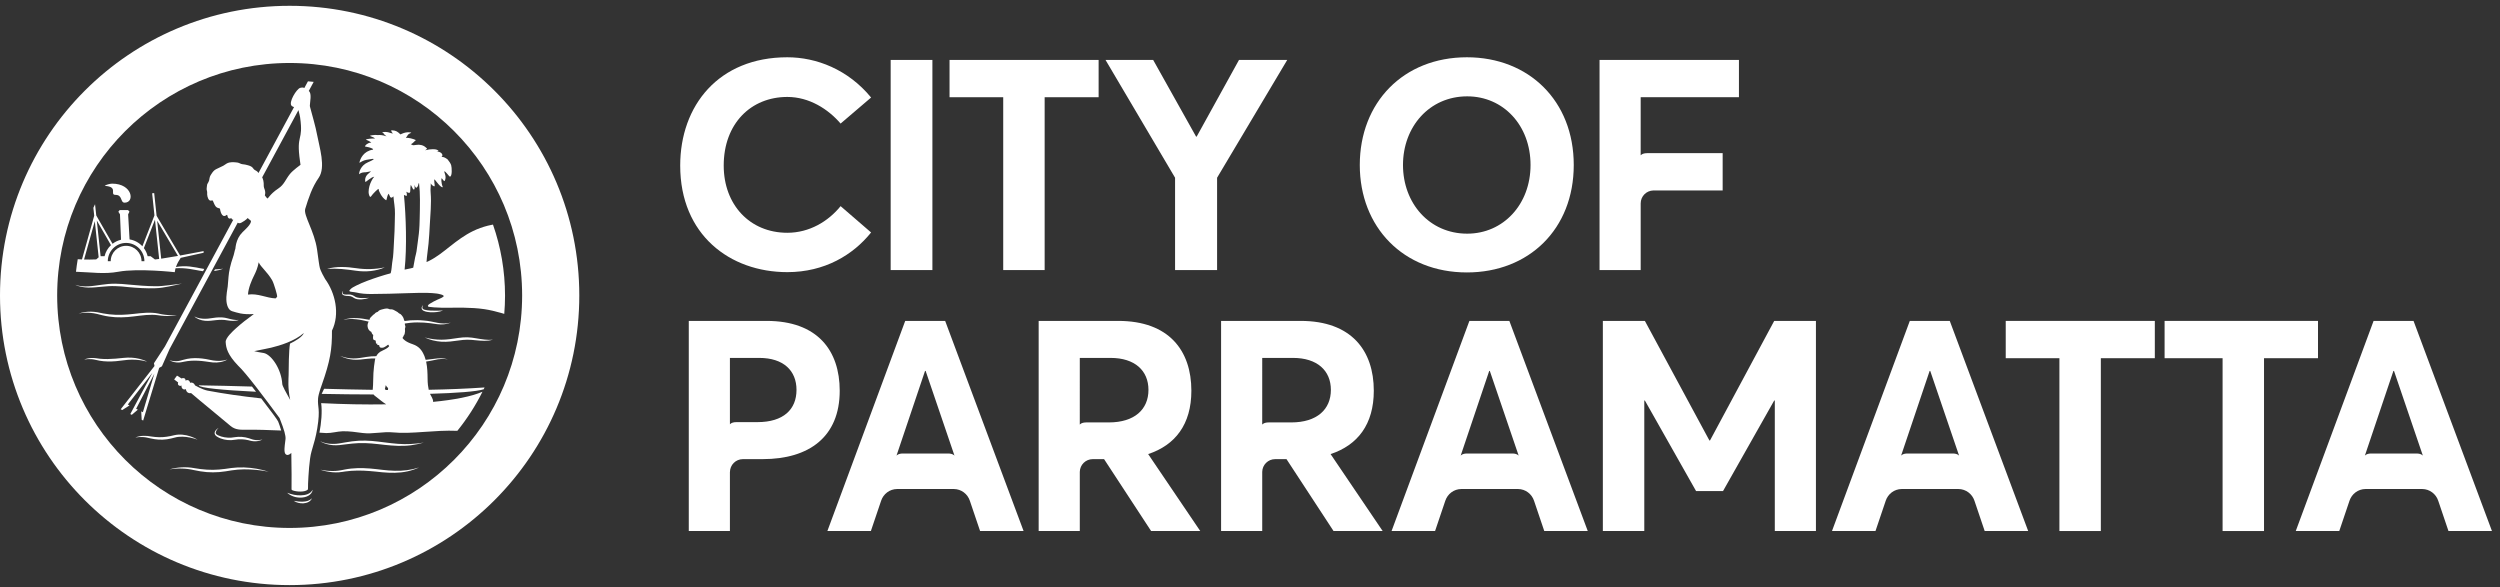
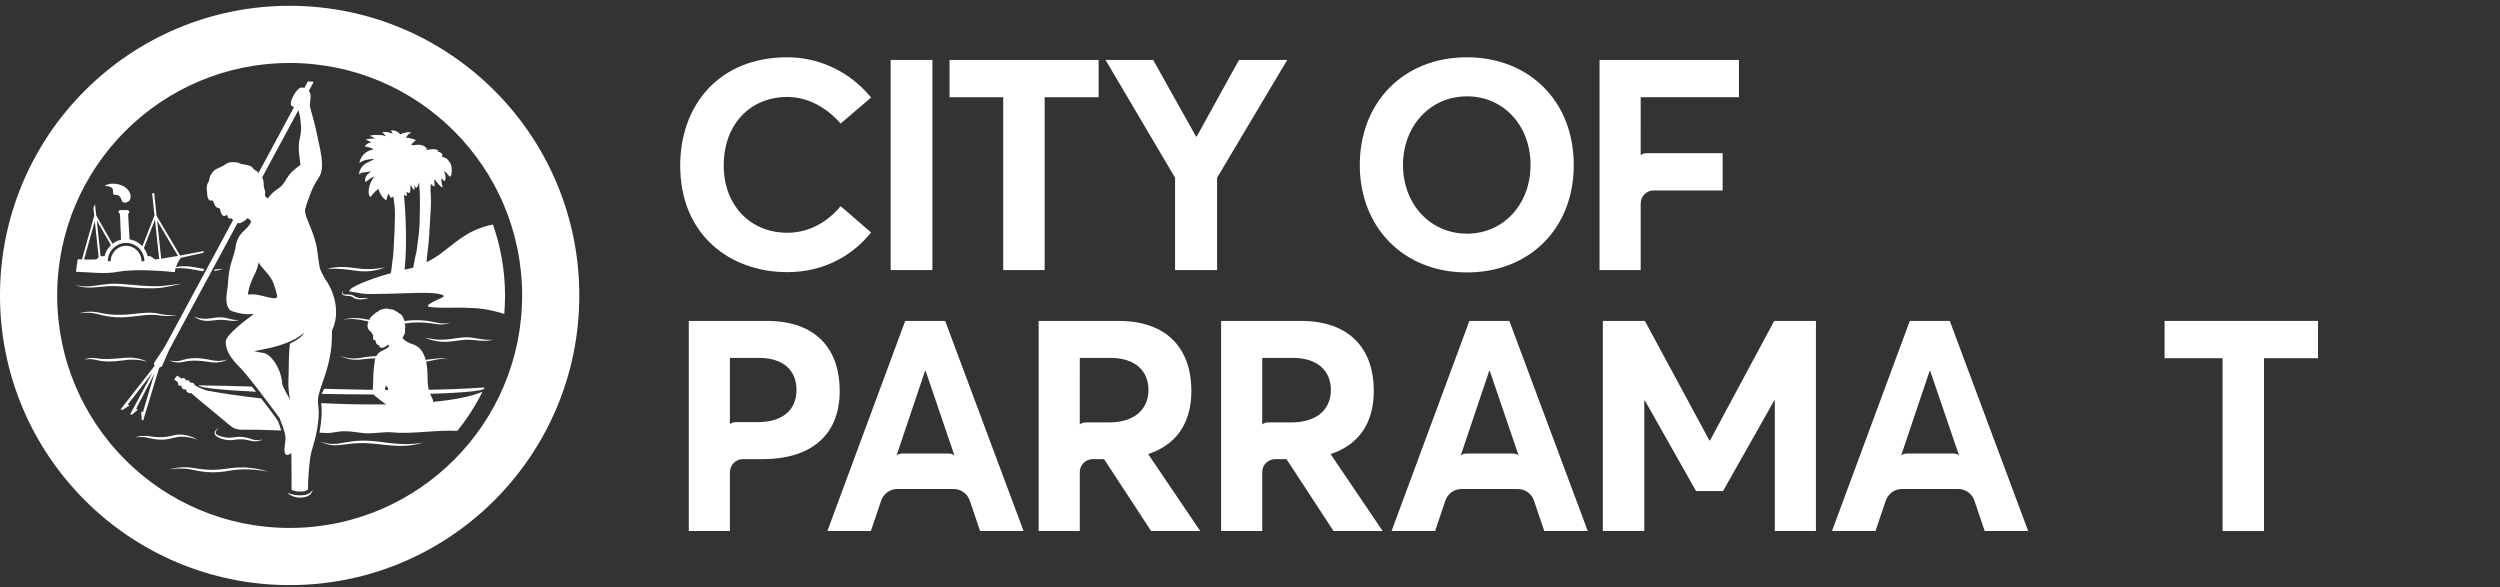
<svg xmlns="http://www.w3.org/2000/svg" width="281" height="66" viewBox="0 0 281 66" fill="none">
  <rect x="0" y="0" width="281" height="66" fill="#333333" stroke="none" />
  <path fill-rule="evenodd" clip-rule="evenodd" d="M124.629 47.48H122.085L122.082 47.481C121.535 47.481 121.368 47.726 121.368 47.726L121.369 40.229H124.829C127.557 40.229 129.087 41.659 129.087 43.822C129.087 46.017 127.523 47.48 124.629 47.48ZM129.053 51.039C132.08 50.041 133.91 47.714 133.91 43.921C133.91 39.397 131.382 36.07 125.693 36.07H116.746V59.688H121.369V53.036C121.384 52.245 122.028 51.607 122.824 51.607V51.605H124.097L129.386 59.688H134.908L129.053 51.039Z" fill="white" />
  <path fill-rule="evenodd" clip-rule="evenodd" d="M145.133 47.48H142.589L142.587 47.481C142.04 47.481 141.873 47.726 141.873 47.726L141.874 40.229H145.333C148.061 40.229 149.591 41.659 149.591 43.822C149.591 46.017 148.028 47.48 145.133 47.48ZM149.558 51.039C152.585 50.041 154.415 47.714 154.415 43.921C154.415 39.397 151.887 36.07 146.198 36.07H137.25V59.688H141.874V53.036C141.888 52.245 142.533 51.607 143.329 51.607V51.605H144.601L149.89 59.688H155.412L149.558 51.039Z" fill="white" />
  <path fill-rule="evenodd" clip-rule="evenodd" d="M106.572 50.974C106.572 50.974 101.482 50.974 101.478 50.974C100.931 50.974 100.764 51.22 100.764 51.22L103.974 41.692H104.041L107.286 51.22C107.286 51.22 107.119 50.974 106.572 50.974ZM106.236 36.07H101.746L92.997 59.688H97.887L99.041 56.276C99.295 55.521 99.996 54.972 100.835 54.965H107.213C108.055 54.972 108.76 55.525 109.011 56.285L110.162 59.688H115.051L106.236 36.07Z" fill="white" />
  <path fill-rule="evenodd" clip-rule="evenodd" d="M219.49 50.974C219.49 50.974 214.399 50.974 214.395 50.974C213.848 50.974 213.681 51.22 213.681 51.22L216.891 41.692H216.958L220.204 51.22C220.204 51.22 220.037 50.974 219.49 50.974ZM219.154 36.07H214.662L205.915 59.688H210.804L211.958 56.276C212.212 55.521 212.913 54.972 213.753 54.965H220.13C220.973 54.972 221.678 55.525 221.929 56.285L223.079 59.688H227.968L219.154 36.07Z" fill="white" />
-   <path fill-rule="evenodd" clip-rule="evenodd" d="M271.618 50.974C271.614 50.974 266.528 50.974 266.524 50.974C265.977 50.974 265.809 51.22 265.809 51.22L269.019 41.692H269.086L272.332 51.22C272.332 51.22 272.165 50.974 271.618 50.974ZM271.282 36.07H266.791L258.043 59.688H262.933L264.086 56.276C264.34 55.521 265.042 54.972 265.881 54.965H272.259C273.101 54.972 273.806 55.525 274.057 56.285L275.208 59.688H280.096L271.282 36.07Z" fill="white" />
  <path fill-rule="evenodd" clip-rule="evenodd" d="M169.987 50.974C169.984 50.974 164.896 50.974 164.893 50.974C164.346 50.974 164.178 51.22 164.178 51.22L167.388 41.692H167.455L170.701 51.22C170.701 51.22 170.534 50.974 169.987 50.974ZM169.651 36.07H165.16L156.412 59.688H161.302L162.455 56.276C162.71 55.521 163.411 54.972 164.25 54.965H170.628C171.47 54.972 172.175 55.525 172.426 56.285L173.576 59.688H178.465L169.651 36.07Z" fill="white" />
  <path fill-rule="evenodd" clip-rule="evenodd" d="M76.455 18.613C76.455 11.86 80.779 6.438 88.496 6.438C91.756 6.438 95.316 7.801 97.911 10.961L94.484 13.889C93.087 12.259 90.958 10.896 88.496 10.896C84.405 10.896 81.345 13.889 81.345 18.613C81.345 23.004 84.272 26.164 88.496 26.164C90.958 26.164 93.087 24.899 94.484 23.17L97.911 26.13C95.88 28.658 92.688 30.588 88.496 30.588C82.043 30.588 76.455 26.395 76.455 18.613Z" fill="white" />
  <path fill-rule="evenodd" clip-rule="evenodd" d="M100.111 30.355H104.802V6.737H100.111V30.355Z" fill="white" />
  <path fill-rule="evenodd" clip-rule="evenodd" d="M112.762 10.928H106.728V6.737H123.485V10.928H117.418V30.355H112.762V10.928Z" fill="white" />
  <path fill-rule="evenodd" clip-rule="evenodd" d="M144.685 6.737L136.801 19.977V30.355H132.078V19.977L124.26 6.737H129.616L134.439 15.353H134.506L139.263 6.737H144.685Z" fill="white" />
  <path fill-rule="evenodd" clip-rule="evenodd" d="M172.033 18.546C172.033 14.089 168.973 10.829 164.914 10.829C160.656 10.829 157.696 14.254 157.696 18.546C157.696 22.837 160.656 26.264 164.914 26.264C168.973 26.264 172.033 22.97 172.033 18.546ZM152.84 18.546C152.84 11.527 157.729 6.438 164.881 6.438C171.833 6.438 176.89 11.328 176.89 18.546C176.89 25.765 171.833 30.622 164.881 30.622C157.729 30.622 152.84 25.532 152.84 18.546Z" fill="white" />
  <path fill-rule="evenodd" clip-rule="evenodd" d="M204.111 36.07V59.688H199.488V45.019H199.421L193.667 55.197H190.639L184.884 45.019H184.818V59.688H180.161V36.07H184.884L192.137 49.509H192.204L199.421 36.07H204.111Z" fill="white" />
-   <path fill-rule="evenodd" clip-rule="evenodd" d="M231.478 40.262H225.444V36.07H242.202V40.262H236.134V59.688H231.478V40.262Z" fill="white" />
  <path fill-rule="evenodd" clip-rule="evenodd" d="M249.819 40.262H243.3V36.07H260.543V40.262H254.476V59.688H249.819V40.262Z" fill="white" />
  <path fill-rule="evenodd" clip-rule="evenodd" d="M85.137 47.447H82.765C82.762 47.447 82.76 47.448 82.76 47.448C82.211 47.448 82.043 47.693 82.043 47.693L82.044 47.447H82.042V40.229H85.336C88.063 40.229 89.527 41.659 89.527 43.822C89.527 46.017 88.063 47.447 85.137 47.447ZM86.168 36.07H77.419V59.688H82.042V53.064H82.045C82.045 52.259 82.698 51.607 83.502 51.607V51.605H85.736C90.925 51.605 94.384 49.11 94.384 43.921C94.384 39.397 91.889 36.07 86.168 36.07Z" fill="white" />
  <path fill-rule="evenodd" clip-rule="evenodd" d="M195.457 6.737H179.789V30.355H184.413V22.862C184.413 22.067 185.051 21.422 185.842 21.407H193.627V17.215H185.128C185.128 17.215 185.126 17.216 185.126 17.216C184.579 17.216 184.411 17.462 184.411 17.462L184.413 10.928H195.457V6.737Z" fill="white" />
  <path fill-rule="evenodd" clip-rule="evenodd" d="M32.556 59.341C18.125 59.341 6.426 47.642 6.426 33.21C6.426 18.778 18.125 7.079 32.556 7.079C46.988 7.079 58.688 18.778 58.688 33.21C58.688 47.642 46.988 59.341 32.556 59.341ZM32.556 0.653C14.576 0.653 0 15.229 0 33.21C0 51.19 14.576 65.766 32.556 65.766C50.537 65.766 65.113 51.19 65.113 33.21C65.113 15.229 50.537 0.653 32.556 0.653Z" fill="white" />
  <path fill-rule="evenodd" clip-rule="evenodd" d="M12.998 21.905C13.79 21.905 13.502 22.78 14.006 22.78C15.182 22.78 14.905 20.641 12.604 20.641C12.366 20.641 11.866 20.778 11.782 20.885C11.781 20.887 11.779 20.891 11.778 20.893C13.371 20.988 12.25 21.905 12.998 21.905Z" fill="white" />
  <path fill-rule="evenodd" clip-rule="evenodd" d="M10.656 24.862L11.09 28.921L10.814 29.158C10.322 29.181 9.861 29.18 9.448 29.169L10.656 24.862ZM12.473 27.554C12.122 27.885 11.867 28.314 11.753 28.799H11.309L10.879 24.784L12.473 27.554ZM14.175 27.305C15.309 27.305 16.232 28.229 16.232 29.362H15.907C15.907 28.407 15.13 27.63 14.175 27.63C13.22 27.63 12.444 28.407 12.444 29.362H12.117C12.117 28.229 13.04 27.305 14.175 27.305ZM17.419 24.696L17.89 29.105C17.592 29.145 17.419 29.165 17.419 29.165L16.932 28.799H16.596C16.518 28.464 16.371 28.156 16.173 27.888L17.419 24.696ZM20.006 28.765C20.006 28.765 18.386 29.04 18.118 29.076L17.662 24.807L20.006 28.765ZM8.686 30.553C10.296 30.602 11.712 30.838 13.307 30.543C15.521 30.135 19.643 30.593 19.643 30.593C19.643 30.593 19.679 30.378 19.704 30.254C19.711 30.221 19.72 30.186 19.73 30.152C20.008 30.137 20.284 30.134 20.559 30.15C21.057 30.178 21.55 30.258 22.044 30.352L22.416 30.422C22.542 30.442 22.671 30.471 22.8 30.482C22.807 30.483 22.814 30.483 22.821 30.483L22.96 30.228C22.919 30.222 22.878 30.217 22.837 30.209C22.713 30.194 22.594 30.167 22.472 30.145C22.347 30.119 22.223 30.092 22.096 30.069C21.594 29.979 21.08 29.909 20.562 29.926C20.297 29.933 20.034 29.962 19.776 30.011C19.786 29.984 19.792 29.966 19.792 29.966C19.918 29.616 20.105 29.289 20.312 28.981L22.884 28.41L22.886 28.223L20.246 28.719L17.602 24.255L17.33 21.702L17.1 21.726C17.1 21.726 17.367 24.214 17.36 24.211L16.005 27.684C15.633 27.28 15.13 26.999 14.563 26.909C14.562 26.887 14.561 26.866 14.56 26.844C14.557 26.784 14.405 24.143 14.402 24.105V24.093C14.405 24.07 14.509 23.88 14.529 23.838C14.549 23.795 14.543 23.76 14.511 23.725C14.475 23.687 14.375 23.607 14.371 23.608H13.466C13.466 23.608 13.371 23.693 13.339 23.735C13.311 23.773 13.308 23.809 13.333 23.849C13.357 23.89 13.48 24.069 13.486 24.09L13.603 26.945C13.25 27.029 12.927 27.186 12.65 27.402L10.819 24.217L10.683 22.952C10.62 23.087 10.556 23.223 10.495 23.359L10.59 24.243L9.213 29.161C9.042 29.155 8.885 29.146 8.738 29.136C8.659 29.603 8.593 30.073 8.54 30.549L8.686 30.553Z" fill="white" />
  <path fill-rule="evenodd" clip-rule="evenodd" d="M33.826 55.933C34.108 55.92 34.397 55.869 34.653 55.724C34.78 55.654 34.896 55.558 34.984 55.442C35.069 55.326 35.132 55.188 35.131 55.048C35.017 55.301 34.797 55.453 34.567 55.544C34.332 55.633 34.075 55.669 33.818 55.676C33.561 55.687 33.302 55.662 33.045 55.612C32.789 55.56 32.534 55.486 32.277 55.385C32.478 55.577 32.729 55.712 32.993 55.805C33.257 55.9 33.542 55.939 33.826 55.933Z" fill="white" />
-   <path fill-rule="evenodd" clip-rule="evenodd" d="M38.102 53.086C38.222 53.08 38.34 53.062 38.459 53.044C38.574 53.027 38.687 53.007 38.802 52.992C39.717 52.863 40.642 52.871 41.565 52.947C42.029 52.979 42.485 53.036 42.955 53.083C43.423 53.123 43.895 53.153 44.367 53.14C44.839 53.133 45.311 53.084 45.773 52.987C46.234 52.887 46.683 52.739 47.107 52.542C46.216 52.831 45.289 52.944 44.367 52.915C43.905 52.901 43.444 52.866 42.983 52.811C42.525 52.757 42.055 52.697 41.587 52.66C41.119 52.627 40.647 52.605 40.175 52.62C39.703 52.637 39.23 52.68 38.766 52.771C38.65 52.791 38.534 52.817 38.419 52.841C38.308 52.862 38.196 52.884 38.083 52.898C37.857 52.928 37.627 52.943 37.396 52.941C36.934 52.944 36.47 52.89 36.012 52.799C36.233 52.877 36.461 52.935 36.691 52.98C36.922 53.026 37.155 53.06 37.39 53.082C37.626 53.101 37.864 53.1 38.102 53.086Z" fill="white" />
-   <path fill-rule="evenodd" clip-rule="evenodd" d="M34.615 56.289C34.45 56.343 34.277 56.373 34.1 56.383C33.746 56.402 33.391 56.361 33.022 56.296C33.177 56.406 33.357 56.476 33.541 56.522C33.727 56.568 33.92 56.586 34.113 56.573C34.305 56.558 34.5 56.514 34.675 56.422C34.845 56.33 35.006 56.184 35.051 55.995C34.937 56.145 34.777 56.229 34.615 56.289Z" fill="white" />
  <path fill-rule="evenodd" clip-rule="evenodd" d="M47.736 37.928C48.32 38.215 48.971 38.365 49.626 38.409C50.288 38.45 50.941 38.357 51.577 38.266C51.894 38.219 52.207 38.184 52.521 38.185C52.837 38.179 53.148 38.213 53.471 38.246C53.794 38.281 54.119 38.304 54.446 38.307C54.609 38.306 54.773 38.3 54.936 38.28C55.1 38.26 55.259 38.22 55.413 38.17C55.09 38.214 54.772 38.206 54.454 38.166C54.136 38.13 53.819 38.076 53.502 38.023C53.186 37.964 52.854 37.921 52.523 37.912C52.191 37.903 51.86 37.938 51.537 37.981C51.215 38.029 50.9 38.08 50.583 38.116C50.265 38.156 49.949 38.182 49.633 38.184C48.999 38.183 48.36 38.102 47.736 37.928Z" fill="white" />
  <path fill-rule="evenodd" clip-rule="evenodd" d="M44.722 49.887C43.751 49.817 42.79 49.648 41.803 49.563C41.311 49.526 40.813 49.506 40.317 49.536C39.821 49.564 39.329 49.635 38.846 49.719C38.359 49.799 37.889 49.91 37.405 49.895C36.925 49.894 36.434 49.813 35.994 49.596C36.197 49.736 36.429 49.83 36.667 49.9C36.904 49.97 37.151 50.014 37.399 50.036C37.647 50.056 37.898 50.053 38.147 50.03C38.397 50.009 38.635 49.97 38.879 49.941C39.365 49.882 39.847 49.82 40.329 49.807C40.812 49.789 41.296 49.808 41.78 49.849C42.264 49.887 42.748 49.95 43.237 50.004C43.726 50.052 44.216 50.101 44.711 50.113C45.204 50.13 45.701 50.112 46.191 50.048C46.68 49.98 47.164 49.884 47.635 49.746C46.666 49.906 45.691 49.966 44.722 49.887Z" fill="white" />
  <path fill-rule="evenodd" clip-rule="evenodd" d="M43.603 43.835C43.523 43.834 43.443 43.835 43.362 43.834L43.261 43.731L43.361 43.29C43.413 43.402 43.495 43.517 43.623 43.623C43.619 43.7 43.611 43.772 43.603 43.835ZM54.464 43.55C52.417 43.69 50.303 43.773 48.189 43.811C48.15 43.633 48.118 43.454 48.099 43.273C48.073 43.035 48.063 42.795 48.061 42.555C48.056 41.968 48.038 41.302 47.905 40.677C47.903 40.665 47.899 40.651 47.895 40.639C48.215 40.593 48.532 40.534 48.846 40.463C49.334 40.332 49.847 40.319 50.353 40.386C49.859 40.257 49.329 40.241 48.821 40.329C48.495 40.379 48.169 40.418 47.844 40.446C47.8 40.293 47.748 40.123 47.705 40.017C47.635 39.851 47.501 39.564 47.35 39.368C47.171 39.118 46.922 38.925 46.646 38.794C46.48 38.715 46.299 38.662 46.127 38.594C45.956 38.527 45.788 38.45 45.634 38.35C45.569 38.309 45.507 38.263 45.449 38.213C45.37 38.146 45.298 38.069 45.239 37.984C45.281 37.935 45.313 37.883 45.327 37.842C45.36 37.754 45.359 37.739 45.422 37.652C45.497 37.551 45.489 37.47 45.508 37.36C45.52 37.283 45.534 37.234 45.526 37.158C45.515 37.049 45.503 36.937 45.545 36.832C45.589 36.709 45.555 36.63 45.517 36.514C45.509 36.492 45.506 36.474 45.504 36.456C45.504 36.449 45.504 36.437 45.504 36.428C45.504 36.425 45.504 36.421 45.504 36.418C45.504 36.4 45.506 36.382 45.507 36.362C45.724 36.328 45.937 36.299 46.153 36.278C46.651 36.229 47.152 36.232 47.652 36.261C48.154 36.292 48.65 36.363 49.154 36.44C49.41 36.474 49.671 36.478 49.927 36.45C50.182 36.422 50.438 36.366 50.664 36.248C49.671 36.583 48.696 36.084 47.671 36.031C47.161 35.978 46.645 35.97 46.13 36.006C45.911 36.021 45.69 36.051 45.474 36.083C45.464 36.06 45.453 36.036 45.442 36.014C45.431 35.993 45.42 35.972 45.41 35.95C45.383 35.896 45.375 35.834 45.359 35.776C45.333 35.686 45.277 35.605 45.222 35.53C45.164 35.451 45.1 35.376 45.026 35.311C44.995 35.283 44.955 35.269 44.916 35.255C44.791 35.206 44.725 35.079 44.602 35.028C44.408 34.945 44.24 34.782 44.019 34.767C43.94 34.761 43.864 34.784 43.786 34.757C43.71 34.73 43.639 34.69 43.559 34.683C43.349 34.664 43.133 34.725 42.931 34.779C42.864 34.797 42.799 34.817 42.734 34.841C42.627 34.883 42.536 34.939 42.472 35.038C42.459 35.059 42.39 35.069 42.366 35.079C42.313 35.102 42.261 35.129 42.213 35.16C42.157 35.197 42.13 35.266 42.074 35.305C42.038 35.329 42.001 35.349 41.964 35.373C41.92 35.403 41.888 35.446 41.852 35.485C41.816 35.524 41.777 35.56 41.739 35.596C41.684 35.649 41.621 35.71 41.583 35.782C41.577 35.793 41.572 35.807 41.567 35.824C41.566 35.825 41.566 35.825 41.566 35.826C41.556 35.862 41.546 35.908 41.535 35.949C41.07 35.87 40.594 35.771 40.112 35.756C39.856 35.746 39.599 35.751 39.345 35.781C39.092 35.811 38.835 35.859 38.605 35.967C39.092 35.822 39.606 35.836 40.102 35.894C40.555 35.938 40.993 36.054 41.444 36.153C41.429 36.179 41.415 36.203 41.405 36.215C41.381 36.247 41.355 36.324 41.334 36.408C41.32 36.46 41.309 36.512 41.309 36.559C41.309 36.813 41.383 37.056 41.593 37.219C41.647 37.26 41.69 37.284 41.729 37.296C41.767 37.422 41.834 37.573 41.954 37.654C41.942 37.719 41.832 38.282 42.143 38.237C42.159 38.235 42.189 38.246 42.21 38.286C42.242 38.348 42.252 38.427 42.249 38.496C42.247 38.553 42.266 38.618 42.329 38.634C42.371 38.654 42.416 38.616 42.421 38.63C42.412 38.647 42.407 38.662 42.405 38.666C42.373 38.752 42.442 38.819 42.565 38.781C42.613 38.766 42.642 38.843 42.645 38.907C42.65 39.058 42.851 39.154 43.15 39.048C43.258 39.01 43.571 38.786 43.63 38.735C43.646 38.757 43.694 38.822 43.748 38.909C43.602 39.124 43.25 39.286 42.925 39.444C42.651 39.551 42.432 39.773 42.292 40.036C41.931 40.035 41.568 40.056 41.212 40.117C40.705 40.194 40.21 40.298 39.707 40.29C39.456 40.289 39.204 40.264 38.957 40.211C38.71 40.158 38.466 40.085 38.224 40.001C38.682 40.227 39.182 40.383 39.701 40.425C40.221 40.468 40.739 40.391 41.241 40.333C41.556 40.296 41.871 40.285 42.187 40.291C42.167 40.356 42.151 40.413 42.146 40.446C42.061 40.935 42.008 41.43 41.974 41.925C41.932 42.525 41.962 43.134 41.9 43.73C41.897 43.759 41.895 43.787 41.892 43.816C40.075 43.791 38.252 43.751 36.429 43.699C36.329 43.895 36.231 44.087 36.153 44.273C38.089 44.312 40.072 44.334 41.984 44.337C42.07 44.459 42.217 44.552 42.328 44.64C42.676 44.914 43.029 45.213 43.41 45.448C41.086 45.487 38.596 45.44 36.099 45.313C36.231 46.293 36.115 47.539 35.906 48.63C36.363 48.659 36.649 48.678 36.679 48.678C37.288 48.687 37.881 48.497 38.489 48.475C39.256 48.448 40.009 48.577 40.767 48.671C41.918 48.815 43.053 48.481 44.21 48.603C46.207 48.813 48.848 48.314 51.406 48.425C52.498 47.073 53.447 45.6 54.23 44.031C53.02 44.562 51.051 44.944 48.674 45.172C48.676 45.164 48.677 45.157 48.678 45.149C48.707 44.88 48.467 44.547 48.328 44.265C51.309 44.18 53.594 44.011 54.367 43.755C54.4 43.687 54.431 43.618 54.464 43.55Z" fill="white" />
  <path fill-rule="evenodd" clip-rule="evenodd" d="M47.173 24.564C47.167 24.818 47.159 25.071 47.149 25.324C47.123 25.968 47.044 26.608 46.952 27.246C46.903 27.582 46.872 27.922 46.816 28.257C46.779 28.482 46.713 28.7 46.663 28.921C46.58 29.298 46.531 29.701 46.448 30.087C46.02 30.216 45.831 30.218 45.478 30.304C45.748 27.8 45.635 24.285 45.403 21.917C45.401 21.898 45.529 21.971 45.647 22.016C45.696 22.035 45.726 21.989 45.726 21.969C45.759 21.776 45.667 21.545 45.667 21.545C45.667 21.545 45.917 21.728 46.044 21.662C46.171 21.545 46.08 21.182 46.17 20.774C46.337 21.022 46.44 21.441 46.582 21.262C46.633 21.178 46.582 20.779 46.582 20.779C46.582 20.779 46.72 21.194 46.824 21.087C46.832 21.078 46.84 21.077 46.847 21.075C46.878 21.051 46.906 21.023 46.928 20.981C47.034 20.852 47 20.617 47.087 20.587C47.093 20.592 47.099 20.598 47.104 20.604C47.241 21.742 47.206 23.11 47.173 24.564ZM55.411 25.245C55.382 25.247 55.349 25.257 55.3 25.266C55.14 25.296 54.981 25.331 54.822 25.37C54.252 25.513 53.697 25.714 53.169 25.971C52.229 26.427 51.393 27.053 50.576 27.698C49.834 28.284 49.095 28.891 48.246 29.314C48.148 29.363 48.045 29.42 47.941 29.452C47.984 28.765 48.103 28.077 48.165 27.391C48.225 26.719 48.273 26.047 48.304 25.374C48.363 24.13 48.511 22.879 48.403 21.638C48.374 21.313 48.396 21.37 48.402 21.047C48.404 20.909 48.438 20.744 48.414 20.605C48.428 20.686 48.729 21.012 48.856 20.924C48.897 20.897 48.715 20.025 48.873 20.193C48.959 20.284 49.586 21.188 49.773 21.025C49.578 20.624 49.568 19.908 49.674 20.059C49.781 20.209 49.931 20.42 49.983 20.33C50.242 19.875 49.912 19.381 49.937 19.263C50.045 19.186 50.492 19.869 50.578 19.855C50.844 19.813 50.79 18.829 50.711 18.565C50.659 18.394 50.496 18.137 50.312 17.92C50.12 17.777 49.936 17.65 49.703 17.634C49.47 17.617 49.852 17.592 49.686 17.317C49.682 17.309 49.679 17.302 49.676 17.294C49.65 17.264 49.623 17.233 49.597 17.202C49.596 17.202 49.596 17.201 49.595 17.2C49.433 17.055 49.212 17.034 49.054 17.026C49.054 17.026 49.467 17.005 49.17 16.862C49.122 16.84 49.073 16.819 49.017 16.803C48.808 16.743 48.383 16.784 48.236 16.8C48.081 16.826 47.912 16.871 47.814 16.885C47.689 16.901 48.086 16.768 47.972 16.668C47.972 16.668 47.972 16.668 47.972 16.667C47.936 16.638 47.898 16.607 47.858 16.569C47.584 16.309 47.155 16.22 46.801 16.286C46.242 16.391 46.385 16.241 46.171 16.218C46.432 16.104 46.592 15.855 46.732 15.765C46.744 15.758 46.743 15.748 46.703 15.727C46.499 15.626 45.84 15.43 45.635 15.51C45.616 15.517 45.626 15.491 45.643 15.469C45.915 15.104 45.762 15.134 46.217 14.927C46.225 14.923 46.234 14.902 46.193 14.894C45.608 14.771 45.061 15.081 45.019 15.109C45.019 15.109 44.983 15.085 44.944 15.047C44.692 14.801 44.49 14.669 44.122 14.652C43.979 14.645 43.937 14.637 43.977 14.691C44.03 14.763 43.951 14.826 44.168 14.982C44.105 15.034 43.792 14.912 43.69 14.882C43.529 14.835 43.137 14.79 42.972 14.887C42.944 14.902 42.964 14.904 42.969 14.905C43.175 14.958 43.108 15.101 43.418 15.298C43.425 15.302 43.438 15.31 43.406 15.316C43.029 15.165 42.611 15.165 42.478 15.183C42.38 15.172 42.287 15.168 42.199 15.168C42.181 15.167 42.164 15.167 42.149 15.168C41.864 15.174 41.653 15.227 41.592 15.259C41.552 15.28 41.604 15.292 41.646 15.305C41.885 15.383 42.09 15.495 42.138 15.559C42.143 15.565 42.136 15.574 42.113 15.572C41.889 15.55 41.144 15.611 41.132 15.701C41.347 15.778 41.564 15.893 41.693 15.985C41.742 16.021 41.751 16.023 41.68 16.029C41.301 16.061 41.031 16.349 41.015 16.458C41.014 16.462 41.017 16.465 41.028 16.466C41.214 16.491 41.713 16.593 41.925 16.742C41.955 16.764 41.928 16.818 41.894 16.824C40.877 16.993 40.493 17.814 40.399 18.269C40.397 18.277 40.405 18.296 40.419 18.289C40.857 18.037 40.971 17.988 41.498 17.915C41.698 17.887 42.625 17.687 41.33 18.254C40.566 18.588 40.339 19.354 40.373 19.556C40.379 19.597 40.413 19.564 40.427 19.55C40.596 19.376 40.909 19.366 41.126 19.36C41.24 19.356 41.589 19.263 41.693 19.251C41.717 19.249 41.52 19.426 41.466 19.468C41.026 19.803 41.012 20.177 41.06 20.455C41.138 20.472 41.757 19.869 42.066 19.869C42.028 19.869 41.429 20.652 41.43 21.592C41.431 21.828 41.57 22.282 41.701 22.081C41.899 21.774 42.549 21.146 42.553 21.244C42.556 21.298 42.569 21.358 42.589 21.418C42.589 21.418 42.857 22.18 43.384 22.5C43.446 22.538 43.466 22.341 43.513 22.162C43.564 21.913 43.687 21.77 43.687 21.77C43.687 21.77 43.798 22.021 43.856 22.142C44.034 22.339 44.166 22.091 44.222 22.068C44.258 22.637 44.417 23.372 44.393 24.023C44.368 24.67 44.379 25.321 44.346 25.967C44.314 26.634 44.281 27.302 44.242 27.969C44.224 28.272 44.21 28.577 44.177 28.879C44.152 29.102 44.11 29.324 44.08 29.548C44.033 29.901 44.021 30.281 43.934 30.627C43.908 30.733 43.889 30.73 43.783 30.756C43.693 30.778 43.603 30.802 43.513 30.826C43.4 30.857 43.288 30.89 43.176 30.924C42.983 30.982 42.791 31.041 42.6 31.104C42.155 31.247 41.713 31.4 41.276 31.566C40.857 31.726 40.439 31.895 40.04 32.099C39.79 32.226 39.472 32.375 39.301 32.61C39.184 32.772 39.426 32.786 39.553 32.807C39.711 32.833 39.873 32.837 40.028 32.875C40.588 33.01 41.128 33.046 41.704 33.046C43.059 33.048 44.413 32.995 45.769 32.954C46.194 32.941 46.618 32.924 47.044 32.919C47.72 32.911 48.404 32.909 49.076 32.992C49.176 33.004 50.096 33.148 49.818 33.361C49.629 33.505 49.362 33.588 49.149 33.691C48.876 33.822 48.599 33.952 48.347 34.119C48.265 34.173 47.995 34.335 48.13 34.453C48.177 34.494 48.276 34.492 48.334 34.5C48.48 34.52 48.627 34.535 48.774 34.547C49.887 34.635 51.01 34.562 52.126 34.584C52.9 34.599 53.675 34.635 54.441 34.749C55.08 34.844 55.707 35.001 56.329 35.175C56.444 35.207 56.562 35.248 56.679 35.28C56.735 34.608 56.766 33.928 56.766 33.242C56.766 30.439 56.288 27.748 55.411 25.245Z" fill="white" />
  <path fill-rule="evenodd" clip-rule="evenodd" d="M16.091 49.129C16.384 49.145 16.658 49.218 16.954 49.283C17.245 49.349 17.546 49.394 17.851 49.414C18.155 49.431 18.462 49.415 18.764 49.375C19.064 49.331 19.363 49.261 19.649 49.183C19.919 49.105 20.206 49.081 20.494 49.083C21.07 49.094 21.65 49.222 22.211 49.42C21.699 49.114 21.114 48.915 20.505 48.859C20.2 48.829 19.887 48.848 19.582 48.919C19.292 48.988 19.013 49.053 18.724 49.089C18.151 49.177 17.575 49.148 16.993 49.062C16.846 49.042 16.703 49.016 16.549 48.999C16.397 48.986 16.244 48.981 16.092 48.987C15.789 49.006 15.488 49.059 15.212 49.177C15.505 49.121 15.801 49.108 16.091 49.129Z" fill="white" />
-   <path fill-rule="evenodd" clip-rule="evenodd" d="M47.389 34.643C47.395 34.715 47.432 34.783 47.48 34.836C47.529 34.886 47.588 34.922 47.647 34.949C47.885 35.054 48.129 35.081 48.372 35.1C48.615 35.112 48.858 35.104 49.098 35.073C49.337 35.042 49.577 34.993 49.802 34.902C49.56 34.915 49.324 34.92 49.087 34.923C48.852 34.923 48.616 34.922 48.383 34.908C48.266 34.903 48.151 34.892 48.036 34.877C47.922 34.864 47.806 34.842 47.703 34.81C47.601 34.777 47.51 34.725 47.483 34.629C47.456 34.532 47.496 34.411 47.552 34.307C47.464 34.388 47.386 34.499 47.389 34.643Z" fill="white" />
  <path fill-rule="evenodd" clip-rule="evenodd" d="M28.778 44.033C28.628 43.839 28.476 43.644 28.324 43.45C26.302 43.391 24.298 43.339 22.331 43.311C22.406 43.6 25.042 43.851 28.778 44.033Z" fill="white" />
  <path fill-rule="evenodd" clip-rule="evenodd" d="M23.047 35.83C22.842 35.831 22.637 35.816 22.435 35.774C22.233 35.733 22.032 35.672 21.846 35.568C21.995 35.724 22.193 35.828 22.396 35.908C22.601 35.986 22.817 36.035 23.036 36.054C23.255 36.075 23.476 36.073 23.694 36.048C23.909 36.026 24.111 35.994 24.32 35.979C24.736 35.938 25.138 35.93 25.547 36.007C25.759 36.045 25.976 36.066 26.192 36.067C26.408 36.065 26.631 36.048 26.83 35.963C26.617 35.985 26.41 35.961 26.204 35.926C25.998 35.892 25.797 35.842 25.594 35.786C25.39 35.725 25.165 35.689 24.946 35.675C24.726 35.664 24.509 35.675 24.294 35.692C24.079 35.713 23.863 35.748 23.658 35.778C23.456 35.816 23.252 35.824 23.047 35.83Z" fill="white" />
  <path fill-rule="evenodd" clip-rule="evenodd" d="M10.336 40.377C10.48 40.391 10.624 40.415 10.764 40.451C10.909 40.489 11.058 40.519 11.208 40.546C11.807 40.651 12.419 40.645 13.018 40.6C13.318 40.573 13.617 40.539 13.913 40.497C14.202 40.454 14.492 40.433 14.785 40.426C15.077 40.423 15.37 40.437 15.663 40.475C15.955 40.511 16.247 40.565 16.533 40.651C16.27 40.506 15.981 40.412 15.689 40.336C15.395 40.264 15.093 40.218 14.79 40.202C14.486 40.182 14.181 40.197 13.878 40.227C13.584 40.26 13.289 40.292 12.996 40.312C12.407 40.361 11.82 40.379 11.238 40.323C11.091 40.308 10.947 40.288 10.801 40.266C10.648 40.244 10.494 40.234 10.341 40.236C10.041 40.245 9.742 40.294 9.47 40.408L9.47 40.411C9.759 40.358 10.051 40.348 10.336 40.377Z" fill="white" />
  <path fill-rule="evenodd" clip-rule="evenodd" d="M24.162 30.281L24.062 30.464C24.412 30.417 24.756 30.333 25.081 30.203C24.773 30.247 24.467 30.272 24.162 30.281Z" fill="white" />
  <path fill-rule="evenodd" clip-rule="evenodd" d="M20.622 40.438C20.482 40.478 20.36 40.52 20.23 40.546C20.101 40.575 19.969 40.593 19.835 40.596C19.568 40.606 19.294 40.571 19.033 40.477C19.267 40.629 19.547 40.707 19.83 40.737C19.973 40.751 20.117 40.747 20.26 40.733C20.332 40.727 20.403 40.714 20.473 40.699L20.676 40.656C21.204 40.546 21.744 40.516 22.285 40.548C22.555 40.56 22.825 40.59 23.095 40.627C23.367 40.656 23.631 40.715 23.919 40.739C24.483 40.783 25.073 40.699 25.554 40.413C25.027 40.587 24.473 40.596 23.946 40.515C23.686 40.47 23.411 40.403 23.136 40.356C22.86 40.31 22.581 40.278 22.3 40.261C22.019 40.248 21.736 40.25 21.453 40.277C21.172 40.307 20.892 40.357 20.622 40.438Z" fill="white" />
  <path fill-rule="evenodd" clip-rule="evenodd" d="M30.584 31.491C30.801 31.86 31.186 33.241 31.156 33.322C31.131 33.396 31.062 33.469 30.977 33.539C29.937 33.501 29.004 32.949 27.873 33.11C27.912 32.362 28.294 31.503 28.532 31.022C28.785 30.51 28.957 30.12 29.076 29.482C29.318 30.024 30.019 30.532 30.584 31.491ZM33.546 12.376C33.642 12.7 33.732 13.189 33.732 13.189C34.124 15.98 33.268 14.951 33.718 18.098L33.777 18.525C33.777 18.525 32.936 19.133 32.598 19.545C32.094 20.161 31.953 20.739 31.304 21.171C30.222 21.888 30.144 22.416 30.023 22.286C29.872 22.125 29.768 21.952 29.768 21.952C29.837 21.758 29.821 21.518 29.761 21.337C29.737 21.264 29.708 21.192 29.683 21.119C29.623 20.949 29.654 20.745 29.637 20.566C29.618 20.381 29.589 20.187 29.511 20.017C29.499 19.99 29.485 19.962 29.468 19.937L33.546 12.376ZM34.155 37.423C33.996 37.85 33.275 38.291 32.598 38.622C32.456 39.407 32.449 41.337 32.44 42.165C32.435 42.58 32.324 43.586 32.618 44.954C32.149 44.136 31.74 43.369 31.728 43.173C31.641 41.526 30.536 39.89 29.673 39.684C29.391 39.617 29.389 39.663 28.573 39.471C29.02 39.382 29.422 39.301 29.784 39.225L29.777 39.226C29.777 39.226 29.79 39.223 29.815 39.219C30.057 39.168 30.281 39.121 30.488 39.076C31.443 38.847 33.139 38.337 34.155 37.423ZM28.924 19.286C28.747 19.134 28.575 19.13 28.453 18.92C28.339 18.726 28.092 18.64 27.874 18.576C27.674 18.519 27.462 18.471 27.256 18.457C27.056 18.443 26.891 18.297 26.694 18.272C26.298 18.222 25.874 18.173 25.494 18.372C25.328 18.458 25.26 18.549 25.093 18.631C24.926 18.712 24.759 18.791 24.591 18.873C24.423 18.955 24.239 19.026 24.093 19.148C23.928 19.286 23.783 19.512 23.673 19.691C23.54 19.907 23.544 20.146 23.512 20.258C23.422 20.576 23.257 20.63 23.258 20.919C23.258 21.073 23.177 21.234 23.275 21.51C23.304 21.592 23.279 21.743 23.283 21.827C23.293 22.133 23.444 22.607 23.72 22.546C23.851 22.517 23.892 22.505 23.933 22.587C24.025 22.773 24.097 23.001 24.218 23.17C24.27 23.242 24.34 23.299 24.417 23.343C24.45 23.363 24.722 23.449 24.721 23.444C24.756 23.689 24.91 24.447 25.348 24.244C25.436 24.204 25.531 24.062 25.557 24.221C25.576 24.328 25.603 24.448 25.69 24.522C25.782 24.6 25.92 24.579 25.999 24.493C26.007 24.485 26.011 24.49 26.009 24.502C25.992 24.615 26.115 24.709 26.223 24.692L18.53 38.953L17.315 40.81L17.303 40.829C17.303 40.829 17.356 41.087 17.365 41.13L17.371 41.133C17.24 41.3 15.157 43.966 14.095 45.325C13.845 45.645 13.656 45.888 13.569 45.999C13.616 46.023 13.689 46.065 13.74 46.091L14.56 45.564C14.493 45.53 14.43 45.497 14.367 45.464C14.882 44.8 17.132 41.898 17.132 41.898L14.645 46.541C14.701 46.569 14.757 46.597 14.813 46.626L15.498 46.045C15.433 46.012 15.367 45.98 15.3 45.949C15.766 45.054 17.351 41.995 17.351 41.995C17.351 41.995 16.391 45.216 16.059 46.333C15.999 46.302 15.939 46.272 15.876 46.239L15.924 47.182C15.969 47.205 16.049 47.25 16.091 47.271C16.126 47.157 16.214 46.868 16.333 46.474C16.332 46.474 16.332 46.474 16.331 46.474C16.809 44.898 17.703 41.958 17.892 41.35L18.201 41.172L19.058 39.234L26.722 25.027C26.812 25.098 26.943 25.128 27.142 25.02C27.674 24.731 27.837 24.508 27.837 24.508C27.899 24.57 28.203 24.819 28.203 24.819C28.276 25.184 27.538 25.821 27.261 26.097C26.845 26.514 26.658 26.954 26.541 27.419C26.497 27.617 26.473 27.802 26.455 27.961C26.433 28.003 26.414 28.059 26.399 28.131C26.218 29.012 26.072 29.092 25.843 30.106C25.665 30.897 25.685 31.295 25.595 32.203C25.515 32.708 25.461 33.054 25.445 33.384C25.445 33.385 25.445 33.386 25.445 33.387C25.445 33.389 25.445 33.389 25.445 33.39C25.441 33.489 25.44 33.587 25.443 33.688C25.465 34.304 25.669 34.863 26.098 34.982C26.66 35.139 27.201 35.384 28.537 35.297C27.797 35.837 27.086 36.379 26.475 36.944C26.177 37.22 25.338 37.978 25.366 38.447C25.407 39.134 25.582 39.863 26.761 41.095C27.643 41.91 29.747 44.727 31.425 46.995C31.976 48.38 32.119 48.971 32.094 49.337C32.07 49.705 31.922 50.367 31.995 50.806C32.058 51.189 32.393 51.26 32.745 50.908C32.777 52.376 32.782 54.473 32.769 54.992C32.766 55.073 32.864 55.106 32.925 55.129C33.369 55.285 34.222 55.331 34.576 55.052C34.626 55.012 34.619 54.892 34.621 54.83C34.626 54.67 34.619 54.508 34.627 54.348C34.669 53.487 34.764 51.585 35.013 50.751C35.282 49.848 35.507 49.086 35.66 48.148C36.029 45.888 35.669 45.795 35.751 44.78C35.794 44.248 36.172 43.249 36.172 43.249C37.114 40.574 37.33 39.269 37.312 37.169C38.23 35.284 37.687 32.926 36.539 31.352C36.446 31.223 36.041 30.439 35.96 30.16C35.879 29.88 35.769 28.975 35.639 28.057C35.342 25.965 34.085 24.2 34.308 23.476C34.689 22.238 35.075 21.051 35.822 19.983C36.65 18.8 35.885 16.494 35.651 15.197C35.471 14.204 35.101 12.995 34.845 12.006C34.84 11.973 34.834 11.942 34.829 11.913C34.829 11.891 34.83 11.869 34.83 11.842C34.827 11.523 35.076 10.496 34.712 10.232C34.709 10.231 34.708 10.229 34.705 10.228L35.259 9.202C35.044 9.178 34.829 9.158 34.613 9.14L34.205 9.895C34.111 9.831 33.962 9.818 33.745 9.875C33.334 9.985 32.397 11.528 32.779 11.893C32.859 11.97 32.954 12.012 33.051 12.035L29.055 19.443C29.01 19.379 28.964 19.321 28.924 19.286Z" fill="white" />
  <path fill-rule="evenodd" clip-rule="evenodd" d="M18.482 35.512C18.716 35.522 18.949 35.52 19.182 35.506C19.414 35.492 19.646 35.467 19.874 35.422C19.411 35.445 18.948 35.435 18.494 35.371C18.266 35.344 18.045 35.301 17.818 35.249C17.587 35.197 17.35 35.17 17.115 35.158C16.643 35.129 16.174 35.165 15.711 35.208C15.247 35.255 14.792 35.317 14.335 35.348C13.422 35.426 12.505 35.398 11.606 35.231C11.382 35.192 11.159 35.135 10.924 35.095C10.691 35.058 10.456 35.037 10.221 35.032C9.986 35.03 9.751 35.046 9.52 35.079C9.289 35.112 9.059 35.165 8.844 35.251C9.295 35.145 9.759 35.127 10.213 35.172C10.441 35.195 10.666 35.229 10.887 35.28L11.219 35.365C11.332 35.394 11.446 35.425 11.56 35.45C12.016 35.56 12.483 35.623 12.951 35.654C13.421 35.683 13.891 35.669 14.357 35.635C15.291 35.562 16.197 35.375 17.108 35.383C17.335 35.383 17.561 35.4 17.784 35.436C18.012 35.471 18.248 35.502 18.482 35.512Z" fill="white" />
  <path fill-rule="evenodd" clip-rule="evenodd" d="M9.941 32.324C10.452 32.332 10.955 32.272 11.455 32.228C11.955 32.181 12.449 32.142 12.946 32.16C13.443 32.169 13.935 32.22 14.438 32.273C15.443 32.364 16.452 32.435 17.468 32.397C17.721 32.386 17.977 32.369 18.229 32.33C18.48 32.293 18.728 32.25 18.976 32.203C19.471 32.101 19.964 32 20.452 31.876C19.952 31.936 19.454 32.009 18.955 32.063C18.454 32.123 17.96 32.179 17.463 32.172C16.964 32.168 16.464 32.146 15.965 32.111C15.465 32.078 14.965 32.036 14.466 31.986C13.969 31.939 13.459 31.887 12.949 31.887C12.438 31.884 11.928 31.932 11.43 32.005L10.682 32.108C10.433 32.144 10.188 32.17 9.939 32.183C9.444 32.209 8.936 32.183 8.461 32.013C8.684 32.133 8.933 32.2 9.182 32.246C9.431 32.293 9.686 32.317 9.941 32.324Z" fill="white" />
  <path fill-rule="evenodd" clip-rule="evenodd" d="M41.661 30.465C42.211 30.402 42.757 30.28 43.255 30.046C42.721 30.167 42.183 30.223 41.645 30.242C41.108 30.256 40.573 30.227 40.044 30.145C39.5 30.066 38.951 30.009 38.399 30.01C37.848 30.008 37.291 30.068 36.765 30.222C37.313 30.188 37.852 30.193 38.39 30.237C38.659 30.26 38.928 30.284 39.197 30.32C39.465 30.35 39.733 30.39 40.001 30.429C40.55 30.509 41.11 30.526 41.661 30.465Z" fill="white" />
  <path fill-rule="evenodd" clip-rule="evenodd" d="M38.448 32.883C38.426 32.959 38.448 33.061 38.517 33.118C38.582 33.177 38.663 33.204 38.736 33.224C38.81 33.245 38.887 33.255 38.962 33.261C39.115 33.274 39.258 33.261 39.384 33.293C39.511 33.32 39.63 33.383 39.742 33.462C39.768 33.48 39.808 33.502 39.843 33.522C39.879 33.546 39.917 33.559 39.955 33.573C39.991 33.589 40.029 33.601 40.068 33.61C40.105 33.618 40.144 33.63 40.182 33.634C40.334 33.658 40.486 33.662 40.635 33.652C40.933 33.634 41.224 33.574 41.502 33.474C41.209 33.495 40.919 33.512 40.633 33.502C40.491 33.494 40.349 33.487 40.216 33.455C40.182 33.449 40.15 33.439 40.117 33.43C40.084 33.422 40.052 33.412 40.023 33.398C39.993 33.386 39.961 33.375 39.937 33.357C39.909 33.34 39.885 33.327 39.851 33.303C39.724 33.219 39.579 33.142 39.419 33.115C39.257 33.088 39.105 33.108 38.967 33.111C38.897 33.113 38.829 33.11 38.76 33.1C38.691 33.092 38.627 33.078 38.577 33.045C38.524 33.016 38.499 32.959 38.501 32.891C38.505 32.825 38.529 32.754 38.563 32.69C38.513 32.742 38.469 32.806 38.448 32.883Z" fill="white" />
  <path fill-rule="evenodd" clip-rule="evenodd" d="M24.571 48.089C24.457 48.157 24.351 48.241 24.262 48.347C24.176 48.45 24.097 48.593 24.131 48.759C24.171 48.922 24.306 49.029 24.424 49.096C24.54 49.17 24.666 49.225 24.793 49.277C25.305 49.476 25.871 49.525 26.416 49.426C26.659 49.38 26.915 49.369 27.168 49.378C27.423 49.386 27.676 49.421 27.922 49.478C28.04 49.508 28.18 49.553 28.313 49.573C28.448 49.594 28.585 49.605 28.722 49.602C28.995 49.593 29.264 49.526 29.499 49.404C29.242 49.466 28.981 49.49 28.727 49.46C28.601 49.447 28.475 49.422 28.354 49.387C28.229 49.353 28.12 49.31 27.986 49.261C27.462 49.095 26.912 49.052 26.361 49.143C26.116 49.193 25.864 49.206 25.612 49.192C25.359 49.181 25.11 49.135 24.867 49.065C24.746 49.028 24.627 48.984 24.513 48.93C24.399 48.882 24.304 48.815 24.267 48.72C24.228 48.626 24.264 48.5 24.327 48.393C24.391 48.283 24.476 48.181 24.571 48.089Z" fill="white" />
  <path fill-rule="evenodd" clip-rule="evenodd" d="M31.263 47.373C31.174 47.17 30.355 46.078 29.357 44.781C27.192 44.544 25.143 44.251 23.332 43.907C22.739 43.793 21.92 43.319 21.92 43.319C21.801 43.02 21.524 42.948 21.367 43.031C21.303 42.705 21.045 42.661 20.859 42.788C20.863 42.418 20.5 42.485 20.399 42.541C20.399 42.541 20.106 42.337 19.894 42.22L19.576 42.65C19.702 42.753 19.896 42.892 20.026 42.99C19.905 43.289 20.199 43.453 20.436 43.331C20.317 43.424 20.49 43.913 20.895 43.742C20.941 44.145 21.269 44.235 21.483 44.186C21.483 44.186 22.253 44.84 22.47 45.02C23.046 45.497 23.622 45.975 24.199 46.452C24.762 46.92 25.329 47.383 25.887 47.856C26.458 48.339 27.015 48.308 27.736 48.3C28.827 48.288 30.233 48.331 31.606 48.391C31.484 47.979 31.355 47.584 31.263 47.373Z" fill="white" />
  <path fill-rule="evenodd" clip-rule="evenodd" d="M21.864 52.623C20.932 52.445 19.958 52.503 19.056 52.754C19.52 52.683 19.986 52.652 20.45 52.668C20.915 52.679 21.369 52.738 21.822 52.844C22.282 52.947 22.75 53.02 23.223 53.063C23.696 53.1 24.174 53.102 24.647 53.062C25.118 53.023 25.59 52.943 26.045 52.867C26.5 52.795 26.962 52.761 27.424 52.754C28.351 52.749 29.283 52.835 30.201 53.022C29.308 52.733 28.372 52.574 27.427 52.539C26.954 52.521 26.479 52.542 26.008 52.604C25.769 52.632 25.544 52.671 25.313 52.702C25.084 52.732 24.854 52.759 24.624 52.776C23.704 52.857 22.782 52.78 21.864 52.623Z" fill="white" />
</svg>